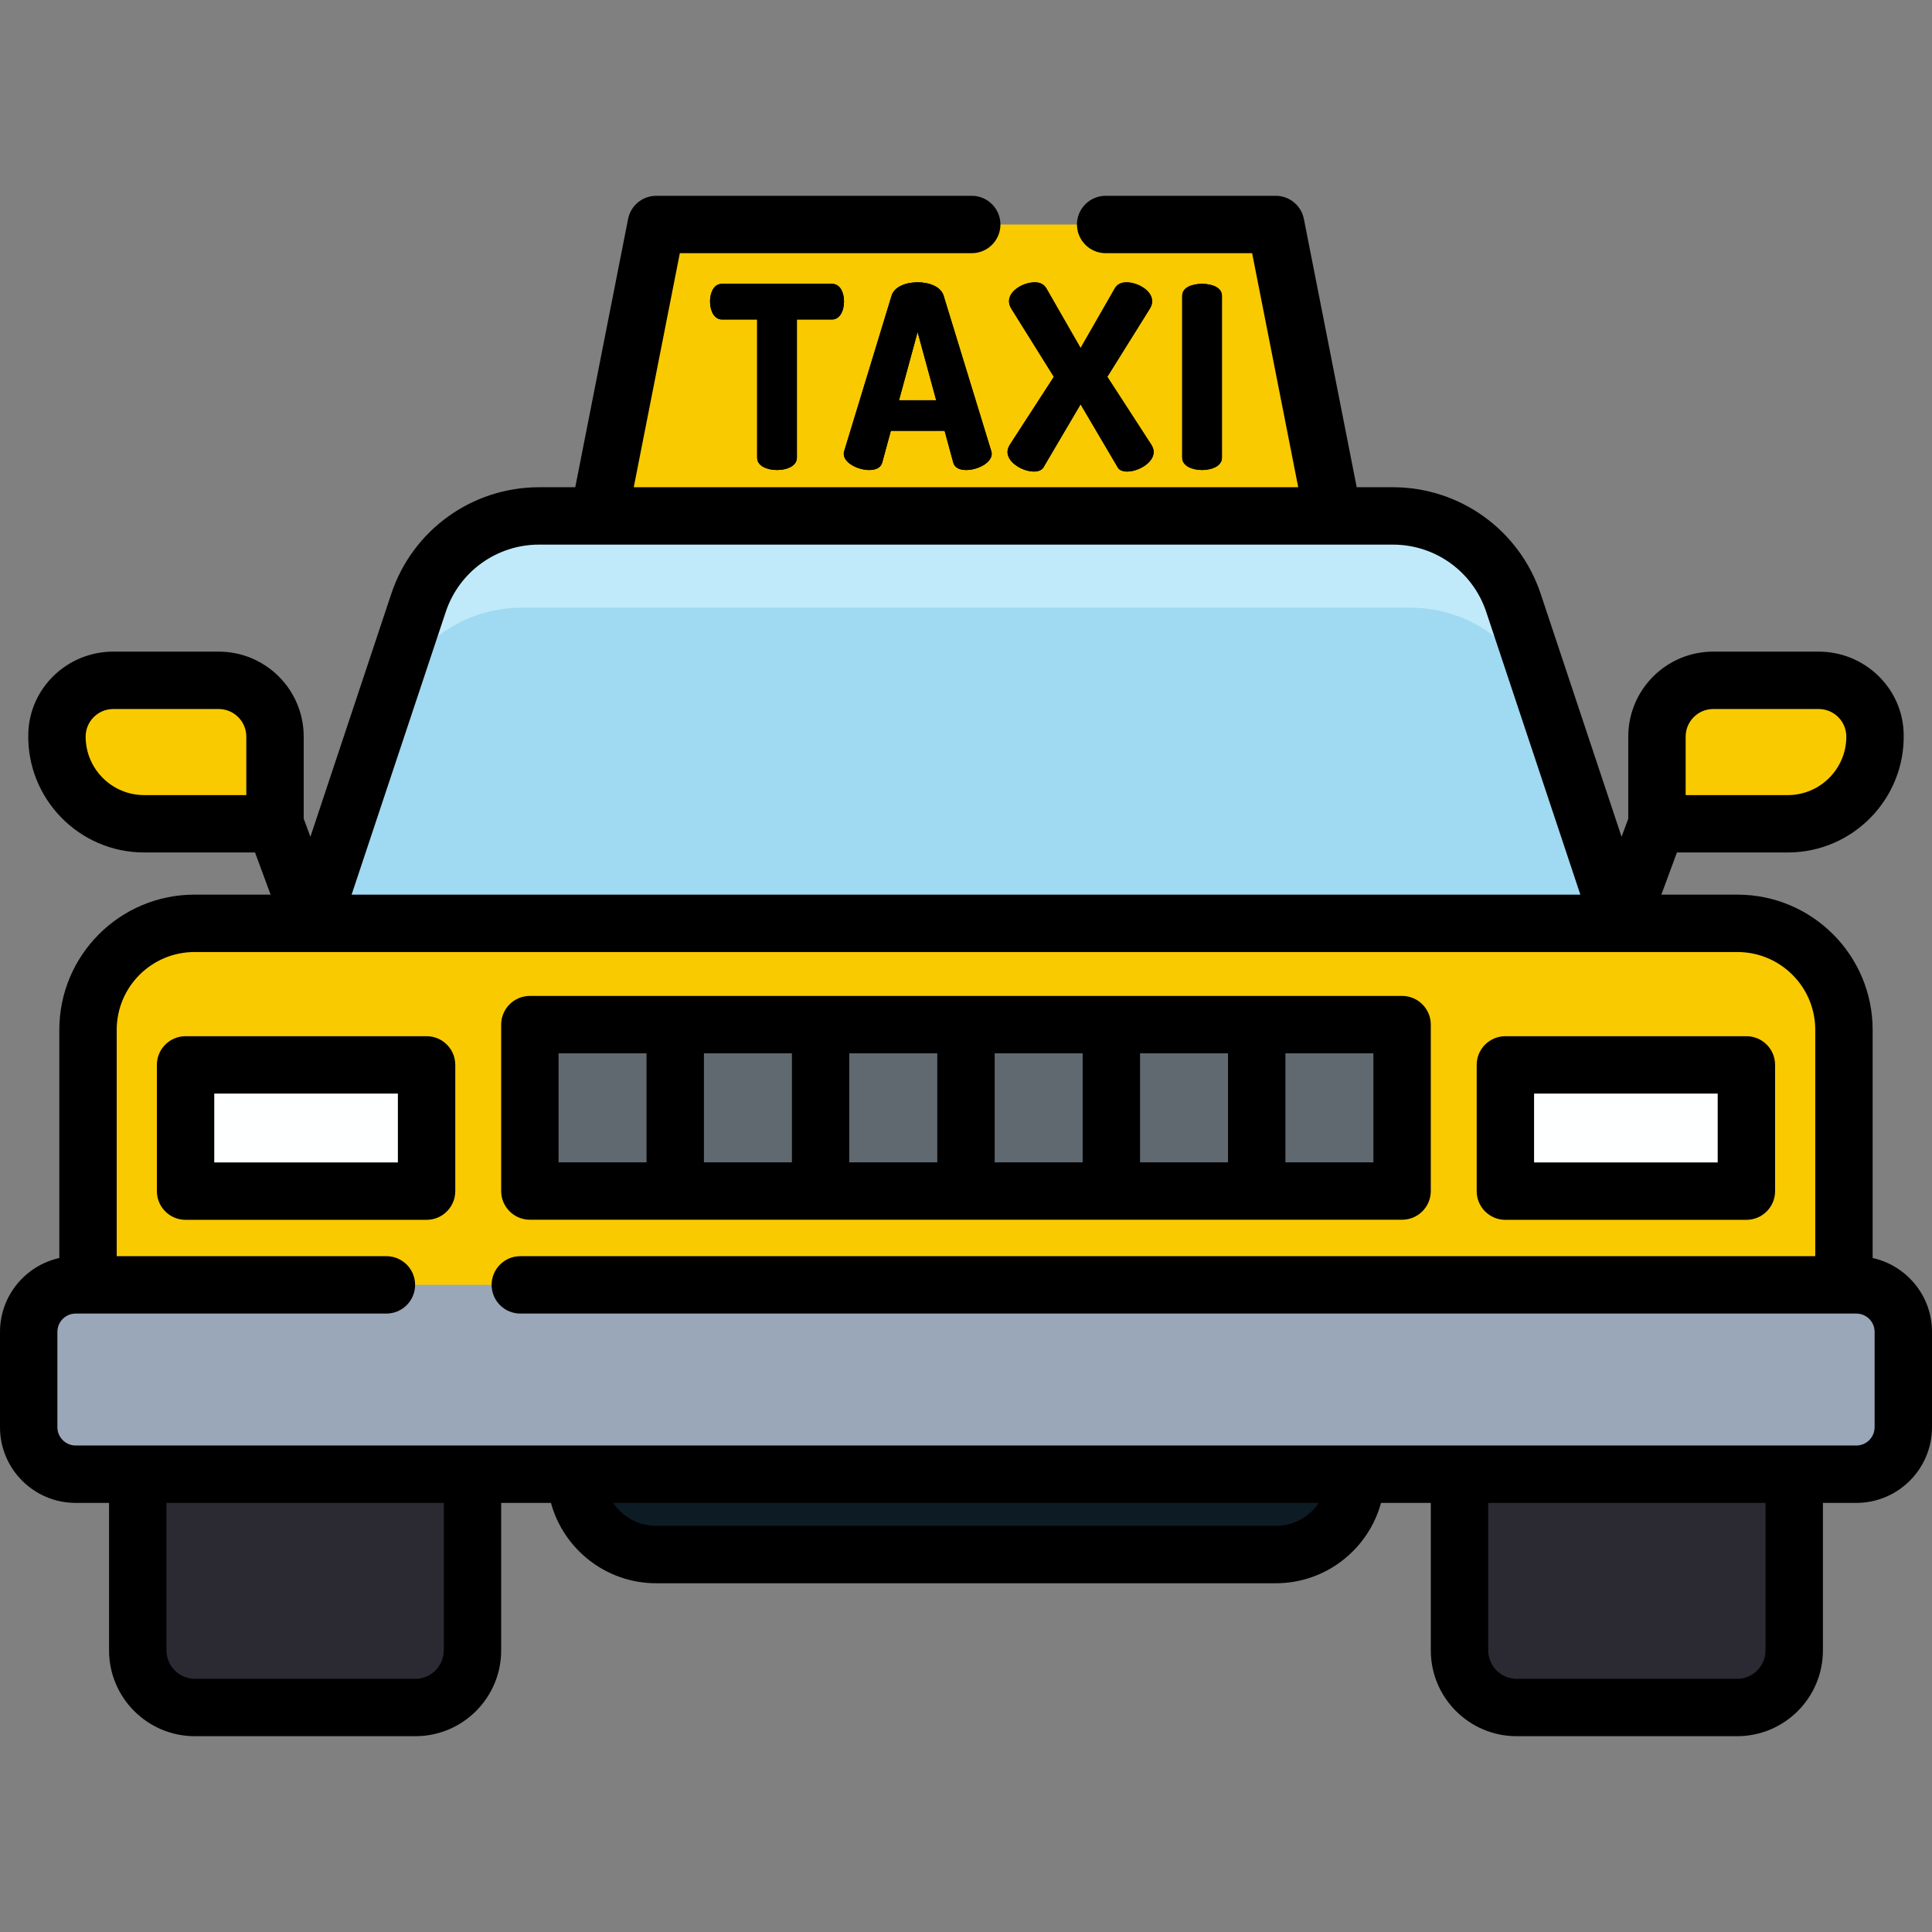
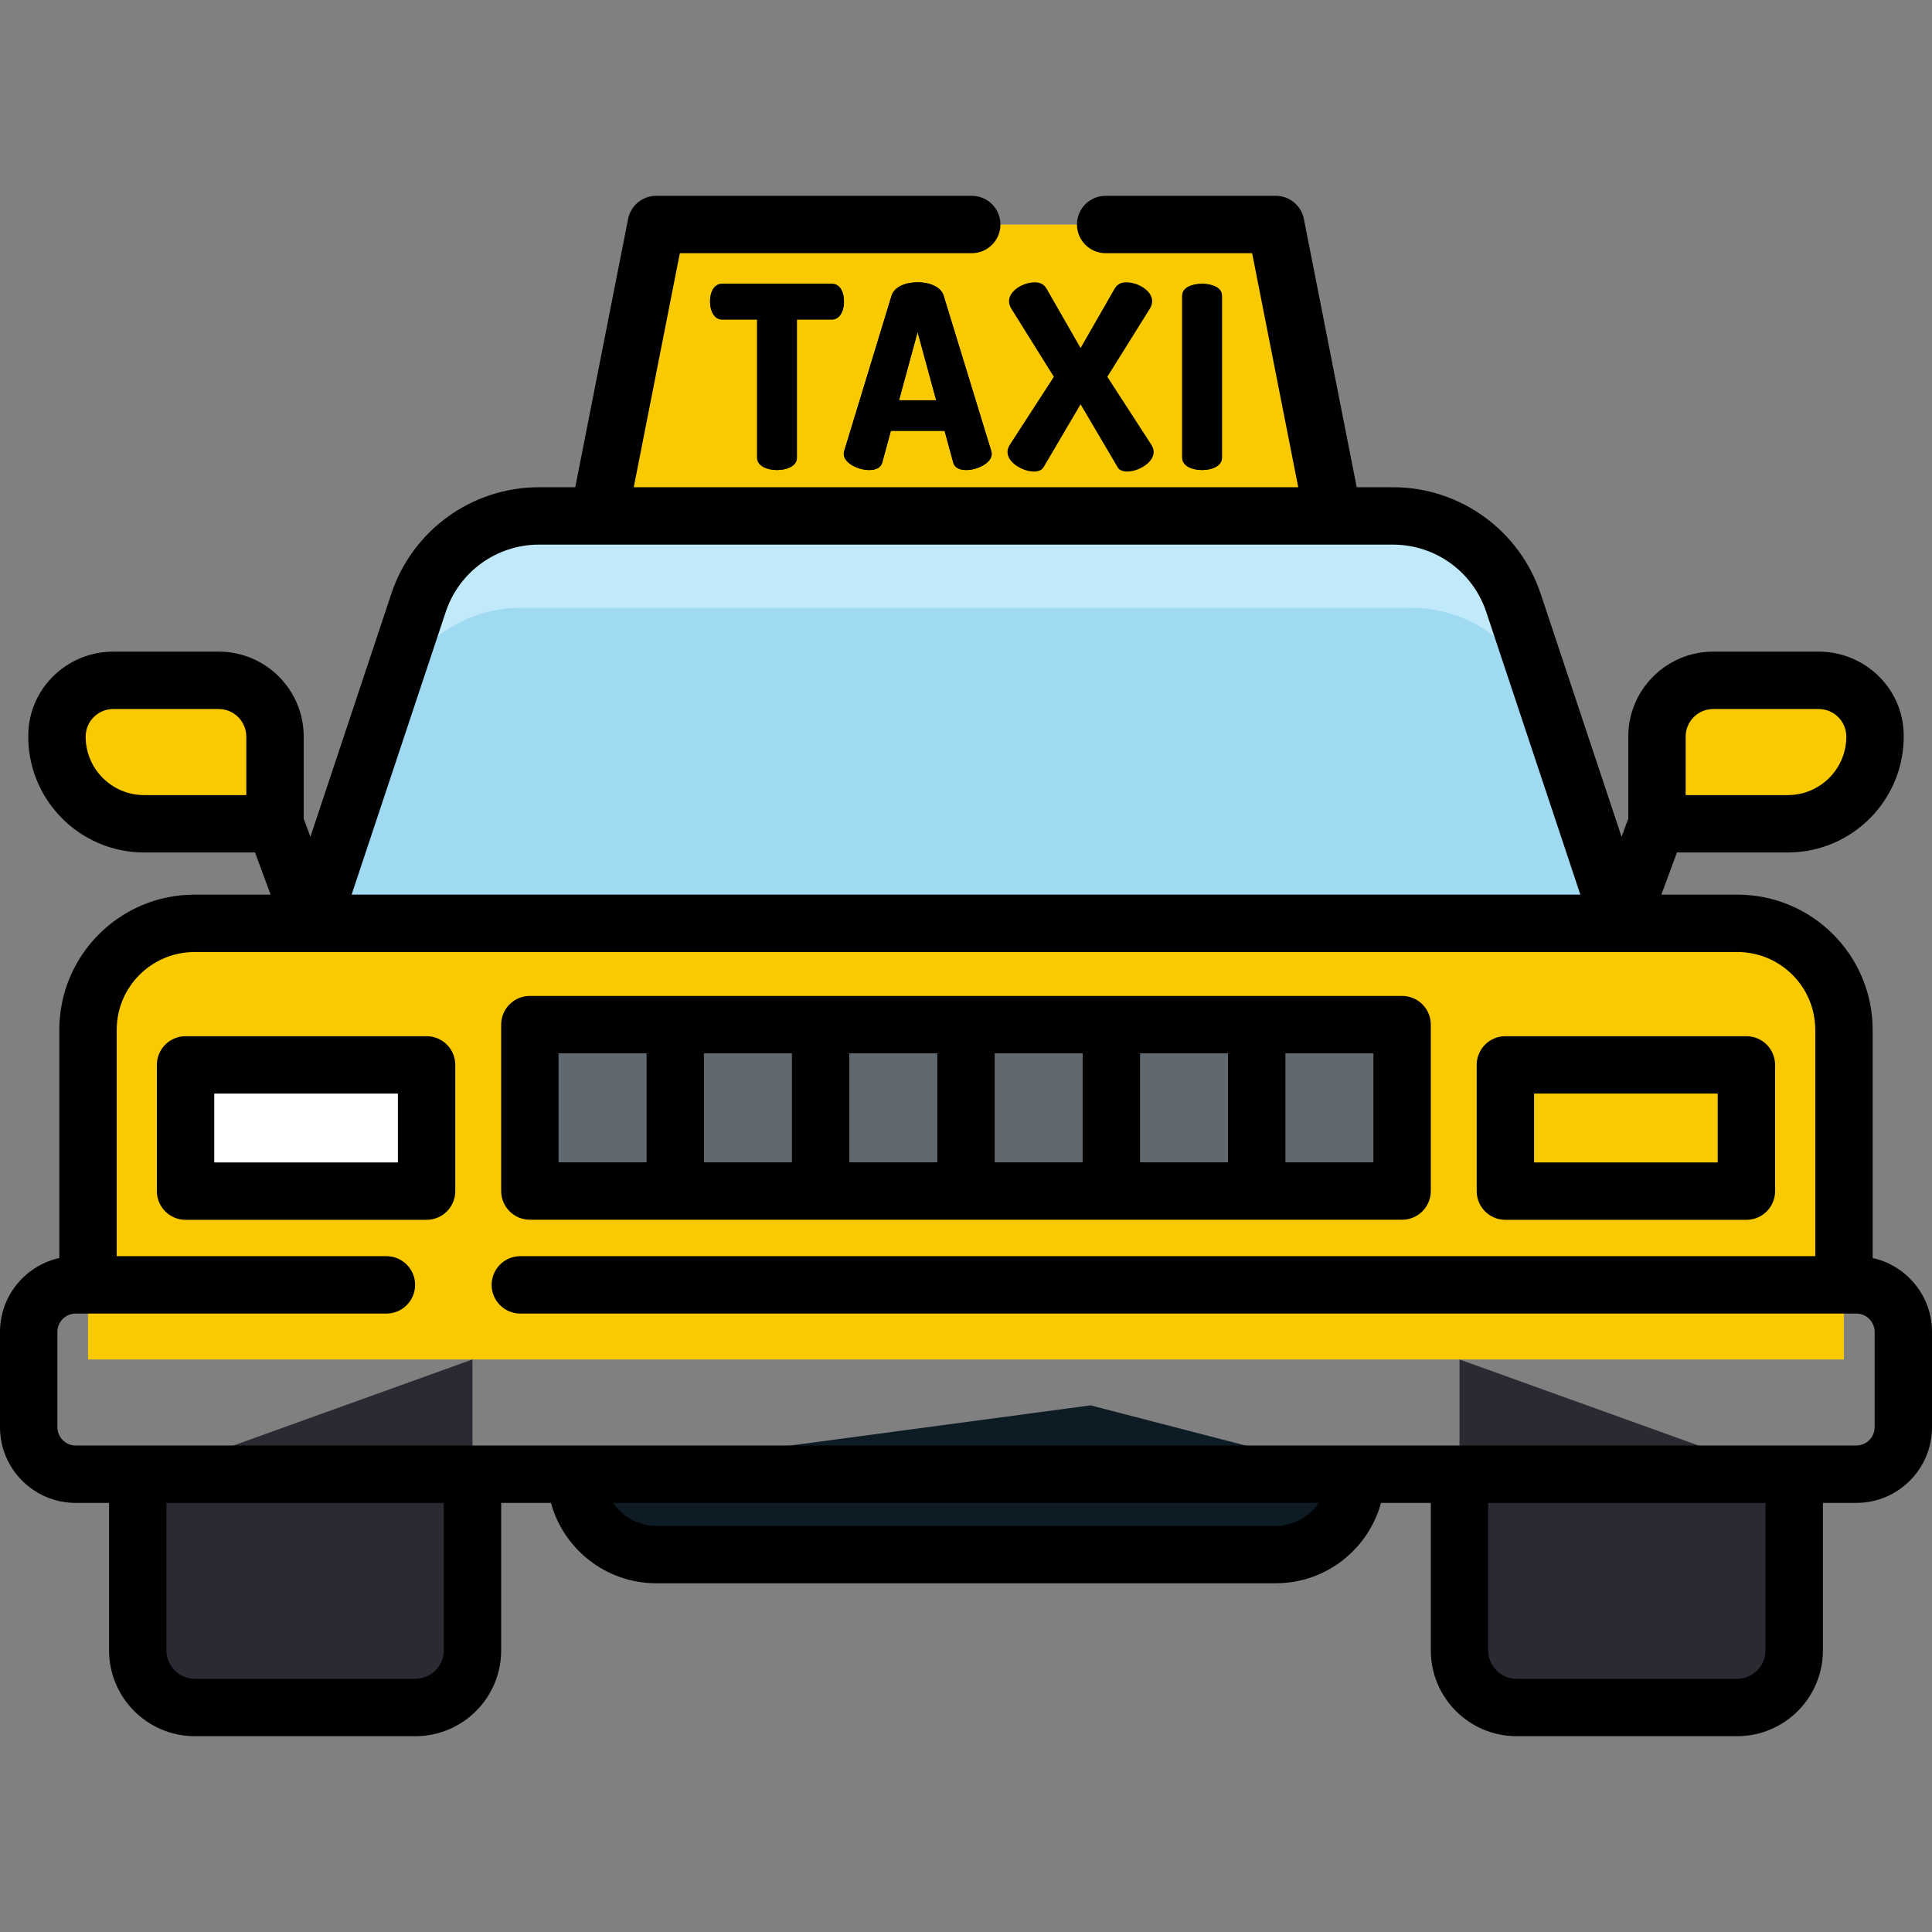
<svg xmlns="http://www.w3.org/2000/svg" version="1.1" id="Capa_1" x="0px" y="0px" viewBox="0 0 511.999 511.999" style="enable-background:new 0 0 511.999 511.999;" xml:space="preserve">
  <rect x="0" y="0" width="511.999" height="511.999" fill="#808080" stroke="none" />
  <polygon style="fill:#F9CA00;" points="338.079,59.494 173.911,59.494 158.702,136.724 353.288,136.724 " />
  <g>
    <path style="fill:#2B2A32;" d="M36.505,392.205v45.154c0,8.365,6.782,15.146,15.146,15.146h58.415   c8.365,0,15.146-6.782,15.146-15.146V360.27" />
    <path style="fill:#2B2A32;" d="M386.782,360.269v77.089c0,8.365,6.782,15.146,15.146,15.146h58.415   c8.365,0,15.146-6.782,15.146-15.146v-45.154" />
  </g>
  <path style="fill:#0D1B24;" d="M338.11,411.974H173.881c-11.761,0-21.294-9.534-21.294-21.294l0,0l136.427-18.244l70.39,18.244l0,0  C359.404,402.44,349.87,411.974,338.11,411.974z" />
  <path style="fill:#F9CA00;" d="M460.438,244.695H51.552c-15.589,0-28.227,12.638-28.227,28.227v87.348h465.339v-87.349  C488.665,257.332,476.027,244.695,460.438,244.695z" />
  <rect x="140.42" y="271.532" style="fill:#616970;" width="231.15" height="44.101" />
-   <path style="fill:#9AA7B8;" d="M452.172,390.679h39.762c6.882,0,12.462-5.579,12.462-12.462v-25.251  c0-6.882-5.579-12.462-12.462-12.462h-39.762h-41.061H100.879H59.828H20.066c-6.882,0-12.462,5.579-12.462,12.462v25.252  c0,6.882,5.579,12.462,12.462,12.462h39.762" />
  <path style="fill:#C0EAF9;" d="M429.36,244.693H82.63l28.287-84.931c4.573-13.758,17.449-23.035,31.947-23.035h226.263  c14.498,0,27.374,9.277,31.947,23.035L429.36,244.693z" />
-   <path style="fill:#A0D9F2;" d="M428.083,244.693H83.907l21.007-60.598c4.765-13.758,18.168-23.035,33.265-23.035h235.632  c15.096,0,28.5,9.277,33.265,23.035L428.083,244.693z" />
+   <path style="fill:#A0D9F2;" d="M428.083,244.693H83.907l21.007-60.598c4.765-13.758,18.168-23.035,33.265-23.035h235.632  c15.096,0,28.5,9.277,33.265,23.035L428.083,244.693" />
  <g>
-     <rect x="398.944" y="282.208" style="fill:#FEFFFF;" width="63.87" height="33.455" />
    <rect x="49.182" y="282.208" style="fill:#FEFFFF;" width="63.87" height="33.455" />
  </g>
  <path id="SVGCleanerId_0" d="M220.497,75.22c2.227,0,3.172,2.429,3.172,4.657c0,2.565-1.148,4.793-3.172,4.793h-9.314v36.651  c0,2.16-2.632,3.239-5.265,3.239c-2.632,0-5.265-1.08-5.265-3.239V84.669h-9.314c-2.025,0-3.172-2.227-3.172-4.793  c0-2.227,0.945-4.657,3.172-4.657H220.497z" />
  <path id="SVGCleanerId_1" d="M223.599,120.239c0-0.203,0.068-0.472,0.135-0.742l12.555-41.173c0.742-2.363,3.78-3.51,6.885-3.51  c3.105,0,6.142,1.147,6.885,3.51l12.622,41.173c0.068,0.271,0.135,0.54,0.135,0.742c0,2.497-3.848,4.32-6.749,4.32  c-1.688,0-3.038-0.54-3.443-1.958l-2.295-8.437h-14.242l-2.295,8.437c-0.405,1.417-1.755,1.958-3.442,1.958  C227.447,124.559,223.599,122.738,223.599,120.239z M248.101,106.066l-4.927-18.089l-4.927,18.089H248.101z" />
  <path id="SVGCleanerId_2" d="M286.367,107.145l-9.855,16.74c-0.472,0.742-1.417,1.08-2.497,1.08c-2.902,0-7.019-2.295-7.019-5.197  c0-0.608,0.203-1.216,0.607-1.89l11.677-18.021l-11.204-17.953c-0.472-0.742-0.675-1.417-0.675-2.093  c0-2.835,3.847-4.994,6.817-4.994c1.484,0,2.497,0.539,3.172,1.755l8.977,15.659l8.977-15.659c0.675-1.216,1.688-1.755,3.172-1.755  c2.97,0,6.817,2.16,6.817,4.994c0,0.675-0.203,1.35-0.675,2.093l-11.204,17.953l11.677,18.021c0.405,0.675,0.607,1.283,0.607,1.89  c0,2.902-4.117,5.197-7.02,5.197c-1.08,0-2.092-0.338-2.497-1.08L286.367,107.145z" />
  <path id="SVGCleanerId_3" d="M313.295,78.392c0-2.227,2.632-3.172,5.264-3.172c2.633,0,5.265,0.945,5.265,3.172v42.928  c0,2.16-2.632,3.239-5.265,3.239c-2.632,0-5.264-1.08-5.264-3.239V78.392z" />
  <g>
    <path style="fill:#F9CA00;" d="M439.113,218.311h34.686c12.758,0,23.101-10.342,23.101-23.101l0,0   c0-8.239-6.678-14.917-14.917-14.917h-27.954c-8.239,0-14.917,6.678-14.917,14.917v23.101H439.113z" />
    <path style="fill:#F9CA00;" d="M72.878,218.311H38.192c-12.758,0-23.101-10.342-23.101-23.101l0,0   c0-8.239,6.678-14.917,14.917-14.917h27.954c8.239,0,14.917,6.678,14.917,14.917v23.101H72.878z" />
  </g>
  <path d="M496.269,333.383v-60.463c0-19.789-16.042-35.831-35.831-35.831h-20.163l4.132-11.176h29.391  c17.233,0,31.194-14.27,30.692-31.613c-0.351-12.078-10.424-21.612-22.508-21.612h-27.953c-12.438,0-22.521,10.083-22.521,22.521  v21.74l-1.775,4.803l-21.44-64.395c-5.614-16.862-21.39-28.237-39.161-28.237h-9.59l-14-71.095  c-0.702-3.565-3.827-6.135-7.461-6.135h-45.07c-4.199,0-7.604,3.405-7.604,7.604l0,0c0,4.199,3.405,7.604,7.604,7.604h38.818  l12.214,62.022H167.95l12.213-62.022h77.36c4.199,0,7.604-3.405,7.604-7.604l0,0c0-4.199-3.405-7.604-7.604-7.604h-83.612  c-3.634,0-6.759,2.57-7.461,6.135l-14,71.095h-9.59c-17.772,0-33.548,11.376-39.161,28.237l-21.44,64.395l-1.775-4.803v-21.74  c0-12.438-10.083-22.521-22.521-22.521H30.007c-12.083,0-22.157,9.533-22.507,21.612c-0.504,17.344,13.459,31.613,30.692,31.613  h29.391l4.132,11.176H51.552c-19.789,0-35.83,16.041-35.83,35.83v60.466C6.741,335.379,0,343.393,0,352.965v25.252  c0,11.083,8.984,20.066,20.066,20.066h8.835v39.075c0,12.565,10.185,22.75,22.75,22.75h58.414c12.565,0,22.75-10.185,22.75-22.75  v-39.075h13.189c3.348,12.257,14.573,21.294,27.876,21.294h164.228c13.303,0,24.528-9.039,27.876-21.294h13.192v39.075  c0,12.565,10.185,22.75,22.75,22.75h58.415c12.565,0,22.75-10.185,22.75-22.75v-39.076h8.841c11.083,0,20.066-8.984,20.066-20.066  v-25.251C512,343.39,505.254,335.373,496.269,333.383z M446.716,195.21c0-4.032,3.281-7.313,7.313-7.313h27.953  c4.032,0,7.313,3.281,7.313,7.313c0,8.545-6.952,15.497-15.497,15.497h-27.082V195.21z M118.127,162.161  c3.552-10.667,13.49-17.833,24.732-17.833h15.844h194.585h15.843c11.242,0,21.182,7.166,24.733,17.833l24.947,74.93H93.18  L118.127,162.161z M65.274,210.707H38.192c-8.545,0-15.497-6.952-15.497-15.497c0-4.032,3.28-7.313,7.312-7.313h27.954  c4.032,0,7.313,3.281,7.313,7.313C65.274,195.21,65.274,210.707,65.274,210.707z M117.608,437.358c0,4.159-3.383,7.542-7.542,7.542  H51.651c-4.159,0-7.542-3.383-7.542-7.542v-39.075h73.499V437.358z M338.11,404.37H173.881c-4.738,0-8.921-2.419-11.38-6.086  h186.987C347.031,401.951,342.847,404.37,338.11,404.37z M467.885,437.358c0,4.159-3.383,7.542-7.542,7.542h-58.415  c-4.159,0-7.542-3.383-7.542-7.542v-39.075h73.499L467.885,437.358L467.885,437.358z M496.792,378.216  c0,2.684-2.175,4.858-4.858,4.858h-132.53H152.586H20.066c-2.684,0-4.858-2.175-4.858-4.858v-25.251  c0-2.683,2.175-4.858,4.858-4.858h82.337c4.199,0,7.604-3.405,7.604-7.604l0,0c0-4.199-3.405-7.604-7.604-7.604H30.93v-59.978  c0-11.39,9.233-20.623,20.623-20.623h31.081h346.723h31.081c11.39,0,20.623,9.233,20.623,20.623v59.978H137.889  c-4.199,0-7.604,3.405-7.604,7.604l0,0c0,4.199,3.405,7.604,7.604,7.604h354.045c2.683,0,4.858,2.175,4.858,4.858v25.251H496.792z" />
  <path d="M140.421,323.239H371.57c4.199,0,7.604-3.405,7.604-7.604v-44.101c0-4.199-3.405-7.604-7.604-7.604H140.421  c-4.199,0-7.604,3.405-7.604,7.604v44.101C132.817,319.834,136.221,323.239,140.421,323.239z M286.916,308.031h-23.317v-28.893  h23.317V308.031z M302.124,279.138h23.317v28.893h-23.317V279.138z M248.391,308.031h-23.317v-28.893h23.317V308.031z   M209.866,308.031h-23.317v-28.893h23.317V308.031z M171.342,308.031h-23.317v-28.893h23.317V308.031z M363.966,308.031h-23.318  v-28.893h23.318V308.031z" />
  <path d="M398.942,323.267h63.87c4.199,0,7.604-3.405,7.604-7.604v-33.456c0-4.199-3.405-7.604-7.604-7.604h-63.87  c-4.199,0-7.604,3.405-7.604,7.604v33.456C391.338,319.863,394.743,323.267,398.942,323.267z M406.546,289.811h48.662v18.248  h-48.662V289.811z" />
  <path d="M113.048,274.603h-63.87c-4.199,0-7.604,3.405-7.604,7.604v33.456c0,4.199,3.405,7.604,7.604,7.604h63.87  c4.199,0,7.604-3.405,7.604-7.604v-33.456C120.652,278.007,117.248,274.603,113.048,274.603z M105.444,308.059H56.781v-18.248  h48.662V308.059z" />
  <g>
    <path id="SVGCleanerId_0_1_" d="M220.497,75.22c2.227,0,3.172,2.429,3.172,4.657c0,2.565-1.148,4.793-3.172,4.793h-9.314v36.651   c0,2.16-2.632,3.239-5.265,3.239c-2.632,0-5.265-1.08-5.265-3.239V84.669h-9.314c-2.025,0-3.172-2.227-3.172-4.793   c0-2.227,0.945-4.657,3.172-4.657H220.497z" />
  </g>
  <g>
    <path id="SVGCleanerId_1_1_" d="M223.599,120.239c0-0.203,0.068-0.472,0.135-0.742l12.555-41.173c0.742-2.363,3.78-3.51,6.885-3.51   c3.105,0,6.142,1.147,6.885,3.51l12.622,41.173c0.068,0.271,0.135,0.54,0.135,0.742c0,2.497-3.848,4.32-6.749,4.32   c-1.688,0-3.038-0.54-3.443-1.958l-2.295-8.437h-14.242l-2.295,8.437c-0.405,1.417-1.755,1.958-3.442,1.958   C227.447,124.559,223.599,122.738,223.599,120.239z M248.101,106.066l-4.927-18.089l-4.927,18.089H248.101z" />
  </g>
  <g>
-     <path id="SVGCleanerId_2_1_" d="M286.367,107.145l-9.855,16.74c-0.472,0.742-1.417,1.08-2.497,1.08   c-2.902,0-7.019-2.295-7.019-5.197c0-0.608,0.203-1.216,0.607-1.89l11.677-18.021l-11.204-17.953   c-0.472-0.742-0.675-1.417-0.675-2.093c0-2.835,3.847-4.994,6.817-4.994c1.484,0,2.497,0.539,3.172,1.755l8.977,15.659   l8.977-15.659c0.675-1.216,1.688-1.755,3.172-1.755c2.97,0,6.817,2.16,6.817,4.994c0,0.675-0.203,1.35-0.675,2.093l-11.204,17.953   l11.677,18.021c0.405,0.675,0.607,1.283,0.607,1.89c0,2.902-4.117,5.197-7.02,5.197c-1.08,0-2.092-0.338-2.497-1.08   L286.367,107.145z" />
-   </g>
+     </g>
  <g>
    <path id="SVGCleanerId_3_1_" d="M313.295,78.392c0-2.227,2.632-3.172,5.264-3.172c2.633,0,5.265,0.945,5.265,3.172v42.928   c0,2.16-2.632,3.239-5.265,3.239c-2.632,0-5.264-1.08-5.264-3.239V78.392z" />
  </g>
  <g>
</g>
  <g>
</g>
  <g>
</g>
  <g>
</g>
  <g>
</g>
  <g>
</g>
  <g>
</g>
  <g>
</g>
  <g>
</g>
  <g>
</g>
  <g>
</g>
  <g>
</g>
  <g>
</g>
  <g>
</g>
  <g>
</g>
</svg>